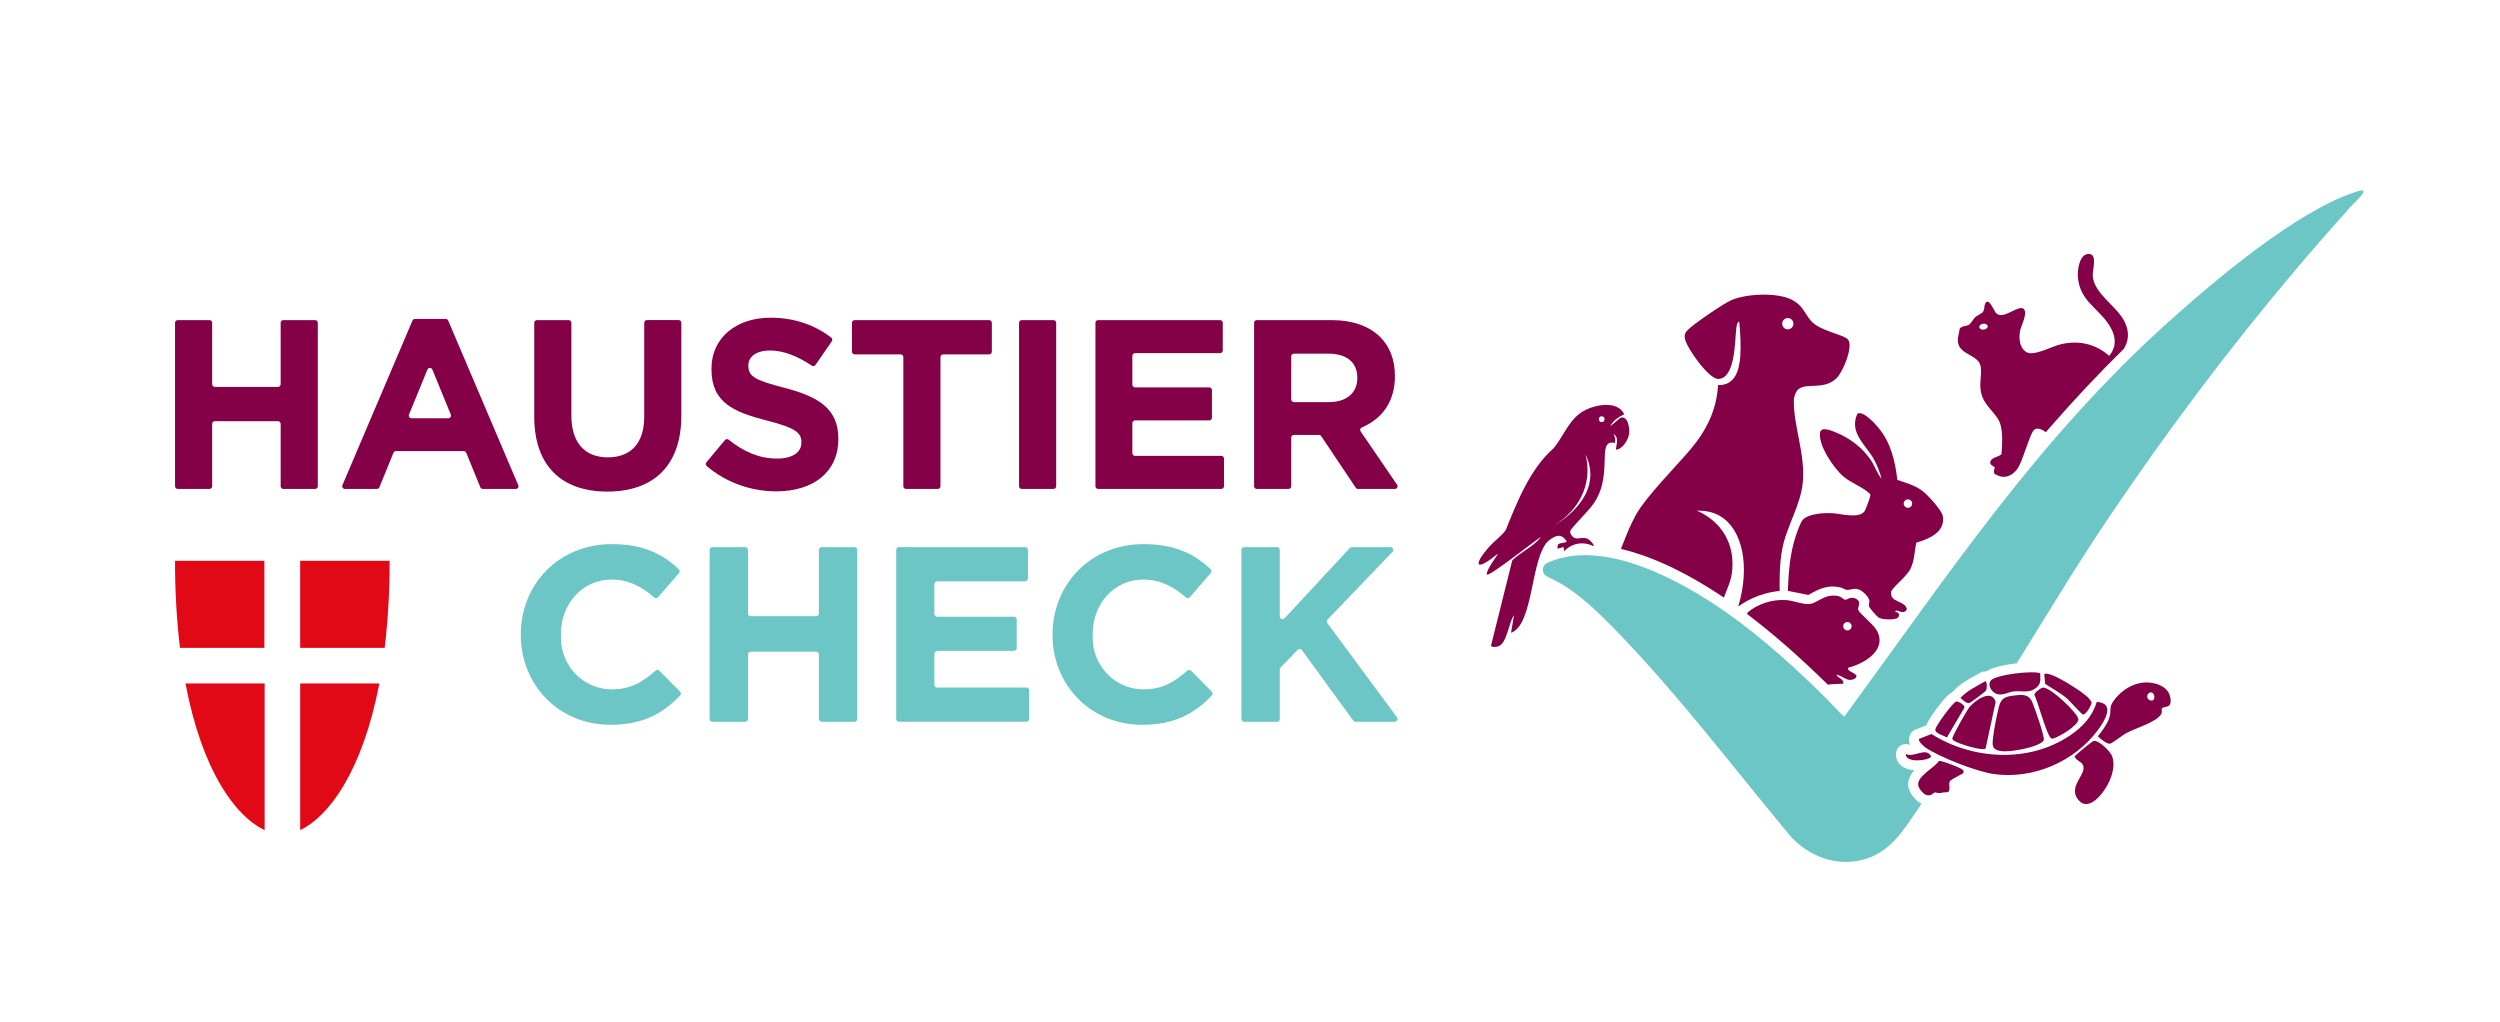
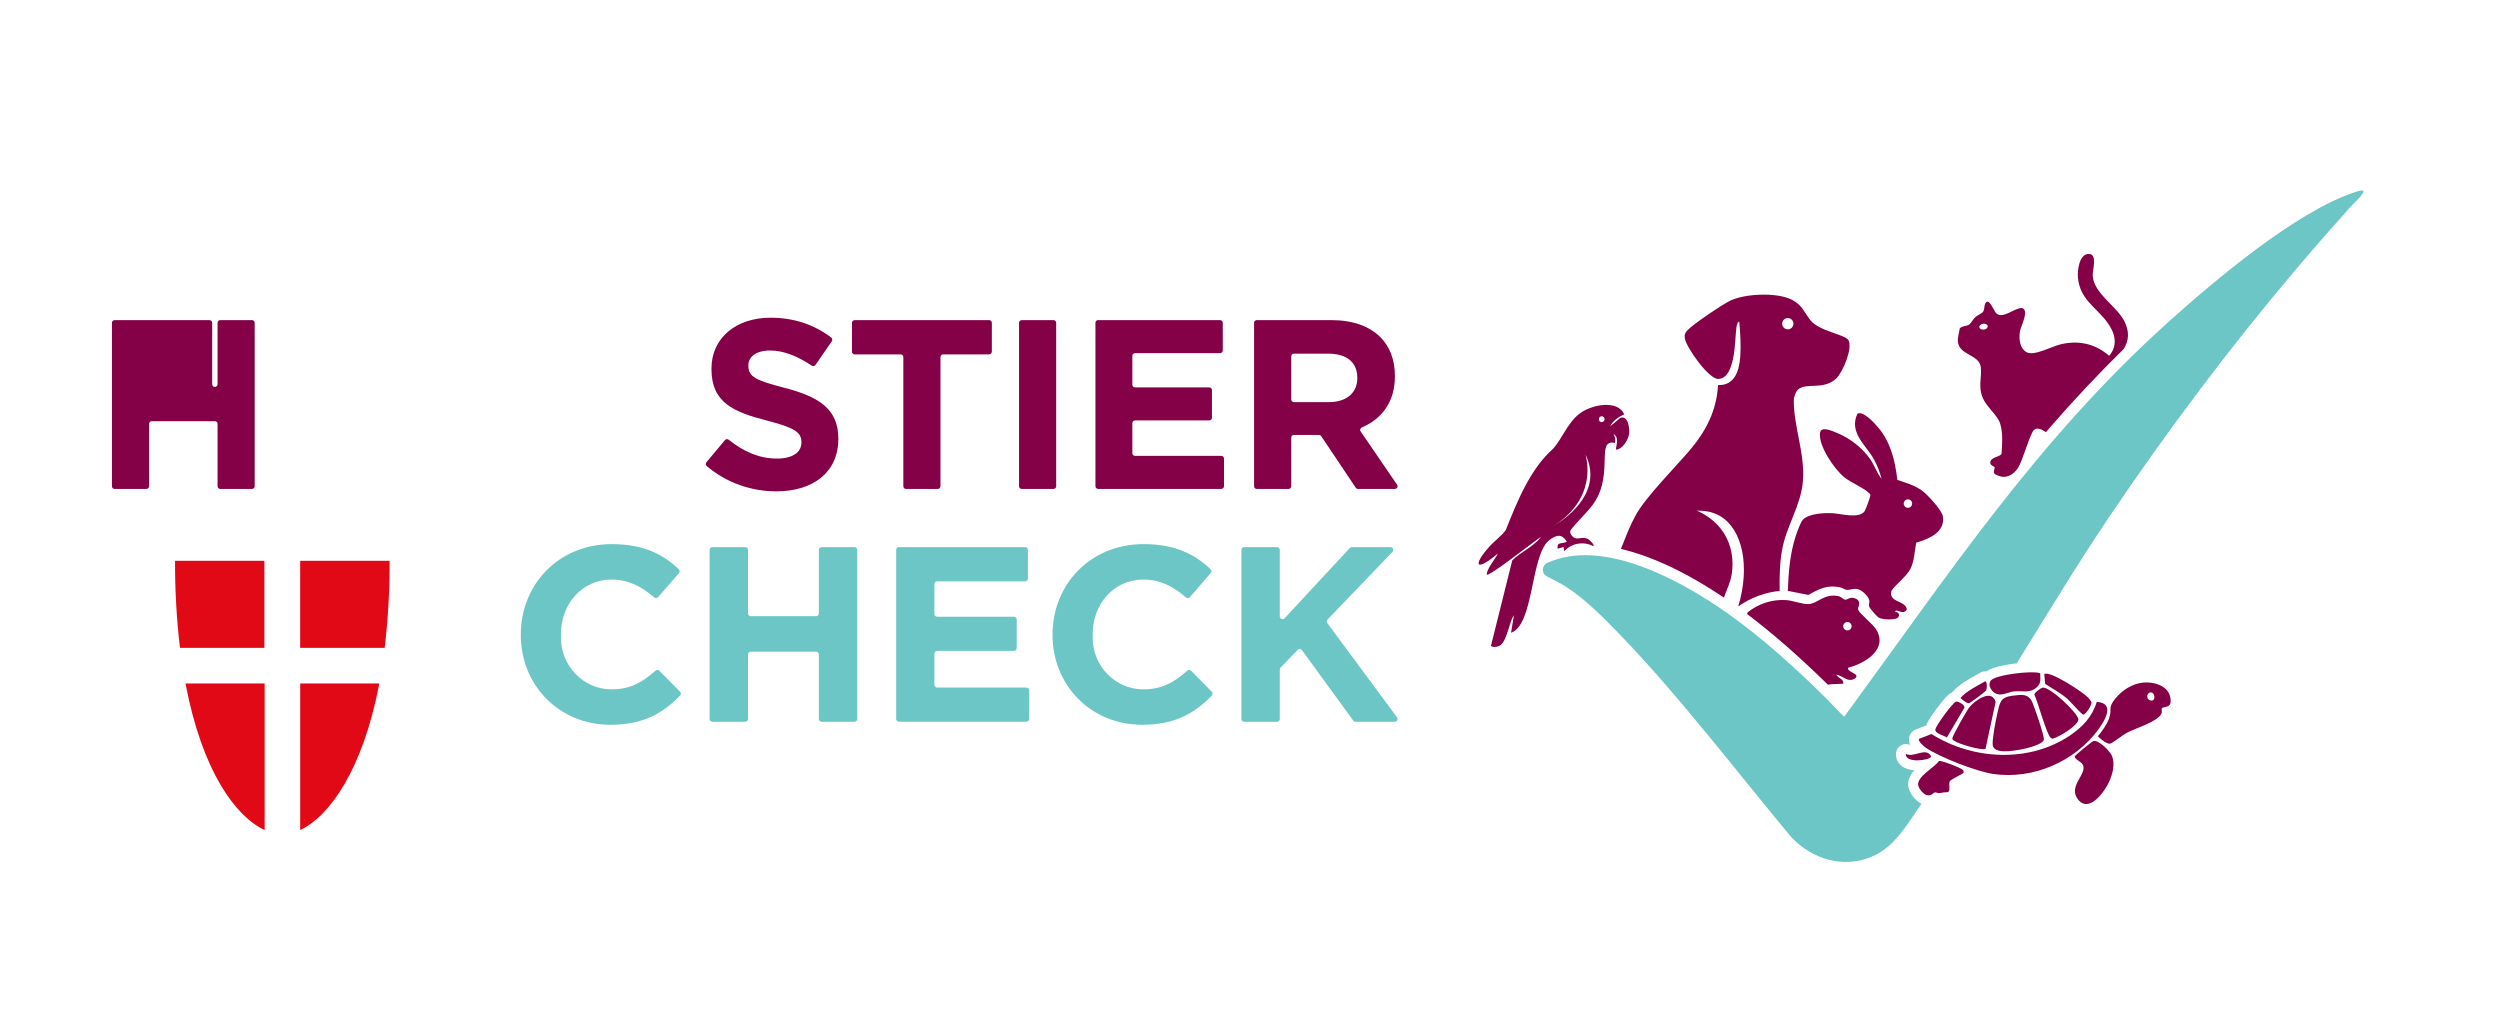
<svg xmlns="http://www.w3.org/2000/svg" viewBox="0 0 1188.16 485.94">
  <defs>
    <style>.pink{fill:#840047;}.teal{fill:#6cc6c6;}.red{fill:#e20917;}</style>
  </defs>
  <path class="red" d="M182.83,307.9c1.61-13.73,2.4-27.55,2.34-41.38h-42.51v41.38h40.17ZM88.16,324.82c7.9,41.8,23.87,63.28,37.62,69.68v-69.68h-37.62ZM125.66,266.52h-42.47c-.06,13.83.73,27.65,2.34,41.38h40.12v-41.38ZM142.67,394.5c13.63-6.39,29.63-28.05,37.62-69.68h-37.62v69.68Z" />
  <path class="pink" d="M923.37,245.33c-.45-2.83-7.41-10.4-9.93-12.18-3.74-2.63-7.47-3.63-11.72-5.07-.99-8.9-3.07-17.66-8.89-24.69-1.63-1.97-7.45-8.48-10.08-6.74-4.17,9.09,4.19,14.83,7.95,21.83,1.54,2.87,2.75,5.98,3.58,9.12-2.24-2.7-3.31-6.28-5.36-9.26-3.77-5.47-9.62-10.01-15.76-12.54-2.07-.85-7.74-3.58-8.17-.04-.76,6.16,6.67,16.98,11.32,20.87,3.37,2.82,9.03,4.95,11.71,7.48.46.43.91.51.9,1.31-.01.77-2.27,6.98-2.85,7.7-2.83,3.48-11.09,1.01-15.06.79-3.88-.21-11.32.08-14.17,3.1-1.14,1.21-2.76,5.89-3.36,7.68-2.82,8.5-3.42,17.23-3.8,26.12l9.79,1.94c5.2-2.96,9.07-4.9,15.15-3.6,1.09.23,2.19,1.13,3.13,1.19,1.54.1,2.96-.8,5.15-.35,2.01.42,5.26,3.46,5.54,5.53.14,1.04-.47,1.77-.05,2.84.35.9,3.59,4.6,4.48,5.16,1.59,1,7.87,1.26,9.11.03,1.11-1.11.52-2.78-1.2-2.65,0-1.74,2.25.23,3.8.01.73-.1,1.71-.76,1.64-1.61-1.11-4.02-8.24-2.92-7.41-8.02.33-2.01,7.34-7.13,9.18-10.99,1.98-4.15,1.85-8.11,2.73-12.38,5.9-1.73,13.88-4.9,12.65-12.59ZM906.77,241.35c-1.11,0-2.01-.9-2.01-2.01s.9-2.01,2.01-2.01,2.01.9,2.01,2.01-.9,2.01-2.01,2.01Z" />
  <path class="pink" d="M708.61,307.04s.6.28.66.3c.38.15.76.15,1.16.13,1.31-.07,2.52-.49,3.38-1.48.74-.85,1.24-1.89,1.67-2.91.52-1.23.93-2.49,1.33-3.76.4-1.25.77-2.51,1.21-3.75.35-.99.73-2,1.32-2.88.06-.09.12-.18.19-.27l-1.39,8.3c10.82-3.67,9.25-36.02,17.8-43.71,3.31-2.62,6.14-3.79,8.71.4-1.93,1.31-4.91-.27-4.35,3.37l2.76-.79.4,1.98c3.5-3.91,9.22-4.81,13.85-2.37.67-.71-2.05-3.17-2.66-3.47-2.43-1.18-4.46.31-6.27-.45-1.12-.47-2.34-2.02-2.08-3.3.26-1.25,7.72-8.72,9.18-10.62,12.79-14.51,2.17-33.47,12.06-31.25.11-.54.23-1.46-.03-2.55-.17-.76-.47-1.35-.71-1.75,2.89,1.84,1.32,4.81,1.19,7.51,3.2-.2,5.96-4.78,6.28-7.75.29-2.59-.61-8.72-4.2-7.36l-4.86,4.04c1.43-2.79,3.93-4.48,6.73-5.74-2.97-6.51-13.17-4.72-18.35-2.11-7.92,3.95-10.04,12.09-15.31,18.32-11.06,9.7-17.28,25.39-22.61,38.71-1.44,2.34-5.63,5.47-7.66,7.77-8.23,9.18-6.79,12.41,3.76,3.57.37.41-5.16,7.02-5.16,9.68-.69,2.96,25.52-18.1,25.74-17.59-3.66,4.69-9.45,6.94-13.63,11.09,0,0-10.15,40.7-10.15,40.7ZM755.84,225.14c.28,15.22-17.11,24.56-17.9,24.96,2.11-1.19,13.15-7.7,15.92-20.74,1.17-5.51.46-10.26-.29-13.26,1.79,3.66,2.23,6.82,2.27,9.04ZM761.24,200.61c-1.8.03-1.8-2.8,0-2.77,1.8-.03,1.8,2.8,0,2.77Z" />
  <path class="pink" d="M819.31,284c1.29-3.73,3.13-7.12,3.74-11.27.95-6.45,0-13.12-3.39-18.76-4.15-6.89-10.37-10.05-13.2-11.26,5.49-.15,9.07,1.37,11.22,2.66,10.37,6.26,14.22,23.6,8.45,42.85,2.28-1.63,5.54-3.6,9.76-5.13,3.83-1.39,7.28-1.99,9.91-2.25-.09-6.58,0-13.19,1.19-19.68,2.04-11.2,8.93-20.94,9.85-32.36,1.08-13.4-4.39-25.93-4.31-38.36.01-1.67.81-4.23,2.08-5.35,3.89-3.42,12,.49,18.08-5.2,3.09-2.89,8.01-14.54,5.78-18.27-1.56-2.62-13.84-4.19-17.99-9.36-3.09-3.85-3.84-7.23-8.9-9.81-7.03-3.58-21.87-2.93-29,.32-3.69,1.68-17.79,11.25-20.47,14.07-1.29,1.36-1.69,2.29-1.32,4.21.81,4.25,11.37,19.31,15.93,19.06,8.22-.46,7.75-18.7,8.49-24.16.13-.95.34-2.76,1.38-3.17.51,5.25.86,11.29.5,16.57-.46,6.7-2.55,13.96-10.57,13.66-.65,11.97-5.64,21.75-13.2,30.7-6.74,7.98-21.13,22.39-25.93,31.16-2.5,4.57-4.39,9.4-4.39,9.4-.76,1.96-1.55,3.89-2.31,5.82-.1.26-.2.52-.3.78,12.54,2.99,28.82,9.63,48.91,23.15ZM849.68,151.16c1.48,0,2.68,1.2,2.68,2.68s-1.2,2.68-2.68,2.68-2.68-1.2-2.68-2.68,1.2-2.68,2.68-2.68Z" />
  <path class="teal" d="M1118.75,91.49c-27.6,9.2-66.24,41.79-88.18,61.52-62.35,56.08-104.1,119.46-153.02,186.17l-1.04,1.42-.58-.5c-1.91-1.66-5.7-5.89-7.55-7.73-14.44-14.38-30.73-29.15-47.37-40.91-21.71-15.32-59.05-36.11-85.66-23.92-.01,0-.03.01-.04.02-2.62,1.2-2.78,4.89-.26,6.28,2.86,1.58,5.94,2.94,8.69,4.68,9.03,5.7,17.88,14.52,25.3,22.2,29.35,30.37,55.17,64.62,82.2,97.03.06.07.12.14.19.21,9.81,10.35,24.5,14.86,37.98,9.27,11.24-4.66,17.1-15.7,23.82-25.26-3.02-1.45-5.67-5.02-6.2-7.77-.62-3.21.78-5.9,2.77-8.15-3.15-.23-5.52-1.23-7.05-2.97-1.3-1.48-1.87-3.38-1.61-5.37.2-1.54,1.15-2.88,2.53-3.59.68-.35,1.42-.52,2.16-.52.68,0,1.37.15,2,.45-.22-.48-.39-.97-.48-1.48-.27-1.46.03-2.91.84-4.1.54-.78,1.29-1.37,2.17-1.72l5.09-1.98c.47-1.26,1.68-3.55,5.01-8.06,4.37-5.91,6.17-7.19,7.35-7.63.14-.2.29-.4.46-.58,3.1-3.35,6.78-5.39,10.35-7.37.84-.46,1.67-.93,2.49-1.41.72-.42,1.55-.64,2.38-.64.08,0,.17,0,.25,0,.07,0,.15,0,.22.02,1.54-1.05,4.16-2.12,9.09-3.05,1.73-.33,3.58-.59,5.42-.8,14.45-23.21,28.51-46.68,43.82-69.38.21-.31.42-.63.63-.94,27.06-40.07,56.09-78.82,87.29-115.76,8.14-9.64,16.42-19.15,24.86-28.53,1.85-2.98,14.97-13.32,3.67-9.14Z" />
  <path class="pink" d="M912.07,351.15l5.9-2.3c19.42,12.32,46.29,13.83,65.74.75,6-4.04,10.69-8.96,12.8-16.02,8.95.58,3.81,8.93.69,13.19-11.17,15.21-30.97,23.8-49.81,21.08-7.97-1.15-25.48-7.96-32.14-12.48-.84-.57-3.89-3.19-3.18-4.21ZM1005.39,331.94c-3.82,4.63-1.44,4.87-3.01,9.46-.98,2.85-3.42,6.22-5.36,8.53,1.14,1.13,4.41,3.88,5.85,3.51,1.23-.31,5.81-3.99,7.55-4.96,4.25-2.36,14.66-5.26,16.76-9.18.63-1.18-.05-2.19.24-2.58,1.04-1.41,5.4.49,3.92-5.77-1.25-5.28-8.18-7.04-12.86-6.54-5.14.54-9.87,3.63-13.1,7.53ZM1021.47,332.67c-1.48-.75-1.16-3.18.34-3.55,2.67-.67,3.04,5.25-.34,3.55ZM949.24,339.13c-.74,3.18-2.36,11.69-2.2,14.64.27,4.98,10,3.02,13.5,2.41,2.32-.41,10.19-2.26,10.81-4.56.42-1.57-4.49-15.73-5.54-18.02-1.88-4.08-5.16-3.47-9.24-2.97-5.94.72-6.09,3.16-7.33,8.5ZM985.99,359.58c.45,1.63,3,2.31,3.83,3.75,2.5,4.34-6.97,10.03-2.43,16.34,5.25,7.3,12.99-3.49,15.12-8.4,1.59-3.67,2.72-7.99,1.31-11.86-.83-2.27-6.38-7.85-8.87-7.23-.71.18-8.87,6.84-8.97,7.41ZM948.46,333.6c-1.91-6.46-9.85-.65-12.41,2.42-1.19,1.42-8.18,13.74-8.16,14.89-.05.63.36.81.78,1.12,1.92,1.44,13.21,4.88,14.98,3.81l4.81-22.24ZM966.87,330.16c1.57,3.2,5.86,19.09,7.79,20.54.28.21.5.42.88.34,2.76-.49,12.5-6.48,12.23-9.19-.3-3.06-13.48-15.45-16.87-15.06-.89.1-4.03,2.33-4.04,3.38ZM932.95,365.98c-.61-.92-10.18-4.62-11.44-4.32-2.08,3.21-10.67,7.36-9.84,11.65.3,1.55,2.5,4.26,4.1,4.59,2.38.5,2.79-1.1,3.81-1.27.9-.15,1.03.7,3.87.02.73-.17,1.59,0,2.21-.19,1.62-.51.22-3.84,1.04-5.2.55-.92,6.13-3.41,6.42-3.9.22-.39.09-1.02-.16-1.4ZM946.09,323.51c-1.74,2.42.92,6.11,3.67,6.5,2.54.37,4.96-1.12,7.2-1.39,4.07-.49,7.51,1.12,11.01-1.95,2.24-1.97,1.67-3.98,1.67-6.72-3.82-1.38-21.53.76-23.55,3.55ZM971.56,320.43l.43,4.57c3.46,2.34,7.15,4.23,10.36,6.95,1.38,1.17,7.02,7.67,7.69,7.67,1.37,0,4.23-4.71,3.98-5.94-.05-.24-1.2-1.72-1.51-2.06-2.35-2.56-18.54-13.21-20.94-11.2ZM919.8,346.68c-.29,1.96,4.12,2.81,5.46,3.85l8.33-14.14c.4-1.37-2.99-3.19-3.92-2.95-1.55.4-9.59,11.37-9.87,13.24ZM931.74,331.7c.94.84,3.04,2.85,4.28,2.41.65-.23,7.71-5.48,7.94-6.02.39-.92.55-4.24-.47-4.3-4.07,2.38-8.49,4.37-11.75,7.9ZM917.81,359.51c-2.41-4.77-8.22.84-11.99-1.19-.6,4.59,11.55,3.15,11.99,1.19Z" />
  <path class="pink" d="M868.74,325.43c.76-.12,1.51-.26,2.17-.29,1.71-.06,3.42-.12,5.14-.19.32-2.33-2.49-2.6-3.36-4.31,3.34.49,5.52,4.08,9.12,1.68,2.38-2.31-4.66-2.96-3.34-5.01,7.96-1.99,19.08-8.87,13.14-18.23-1.79-2.82-7.61-7.19-8.5-9.29-.44-1.03,2.06-3.93-1.31-5.36-2.45-1.04-4.03.77-4.94.61-.66-.11-1.86-1.46-3.08-1.71-6.96-1.46-9.88,3.63-14.28,3.77-3.09.1-7.26-1.67-10.62-1.9-6.57-.44-13.29,1.72-18.37,5.9,0,.26-.08.49-.17.73,11.98,9.02,24.64,20.08,38.41,33.58ZM878.01,295.62c1.11,0,2,.9,2,2s-.9,2-2,2-2-.9-2-2,.9-2,2-2Z" />
  <path class="pink" d="M941.42,174.62c.44,4.31-.95,8.1.28,12.66,1.63,6.09,7.55,9.37,8.99,14.32,1.28,4.4.89,9.57.57,14.09-.57,1.45-5.31,1.48-5.37,4.2-.03,1.38,1.76,1.6,2.07,2.2.26.49-.77,1.79-.14,2.91.37.66,2.98,1.52,3.81,1.6,3.19.3,5.91-1.75,7.53-4.35,2.26-3.63,5.65-16.15,7.49-17.89,1.53-1.45,3.9-.19,5.7,1.02.68-.79,1.35-1.58,2.03-2.36,11.17-12.84,22.82-25.27,34.97-37.19,2.33-3.81,2.93-8.1.16-13.39-3.7-7.07-14.31-12.89-14.91-21.32-.2-2.87,2.4-10.23-1.73-10.43-4.71-.23-5.65,7.97-5.3,11.37,1.08,10.28,8.22,13.62,13.61,20.68,3.86,5.06,5.77,10.98,1.25,16.38-6.67-5.8-14.48-7.49-23.06-5.49-4.11.96-12.63,5.7-16.13,3.8-3.52-1.92-3.8-6.7-3.18-10.21.41-2.33,4.55-9.76.94-10.82-3.71-.16-8.94,5.41-12.23,2.53-1.06-.92-3.81-8.59-5.4-4.29-.42,1.15-.15,2.42-.89,3.53-.57.86-2.67,1.62-3.67,2.52-.85.76-2.19,3.1-2.92,3.59-1.06.71-3.52.57-4.5,1.88-.27,2.1-1.1,4.2-.85,6.34.74,6.48,10.25,5.9,10.88,12.12ZM942.5,153.86c1.09-.15,2.07.35,2.18,1.12.11.77-.69,1.52-1.79,1.67-1.09.15-2.07-.35-2.18-1.12-.11-.77.69-1.52,1.79-1.67Z" />
-   <path class="pink" d="M84.47,152.14h15.09c.71,0,1.28.57,1.28,1.28v29.19c0,.71.57,1.28,1.28,1.28h29.99c.71,0,1.28-.57,1.28-1.28v-29.19c0-.71.57-1.28,1.28-1.28h15.09c.71,0,1.28.57,1.28,1.28v77.68c0,.71-.57,1.28-1.28,1.28h-15.09c-.71,0-1.28-.57-1.28-1.28v-29.65c0-.71-.57-1.28-1.28-1.28h-29.99c-.71,0-1.28.57-1.28,1.28v29.65c0,.71-.57,1.28-1.28,1.28h-15.09c-.71,0-1.28-.57-1.28-1.28v-77.68c0-.71.57-1.28,1.28-1.28Z" />
-   <path class="pink" d="M197.25,151.57h14.58c.51,0,.98.31,1.18.78l33.3,78.25c.36.84-.26,1.78-1.18,1.78h-15.66c-.52,0-.99-.31-1.19-.8l-6.69-16.4c-.2-.48-.66-.8-1.19-.8h-32.21c-.52,0-.99.31-1.19.8l-6.69,16.4c-.2.48-.66.8-1.19.8h-15.2c-.92,0-1.54-.94-1.18-1.78l33.3-78.25c.2-.47.66-.78,1.18-.78ZM214.25,197.03l-8.75-21.36c-.43-1.06-1.93-1.06-2.37,0l-8.75,21.36c-.34.84.27,1.77,1.18,1.77h17.51c.91,0,1.53-.92,1.18-1.77Z" />
-   <path class="pink" d="M253.91,197.99v-44.57c0-.71.57-1.28,1.28-1.28h15.09c.71,0,1.28.57,1.28,1.28v44.11c0,13.07,6.53,19.83,17.31,19.83s17.31-6.53,17.31-19.26v-44.69c0-.71.57-1.28,1.28-1.28h15.09c.71,0,1.28.57,1.28,1.28v44c0,24.3-13.64,36.22-35.19,36.22s-34.73-12.04-34.73-35.65Z" />
+   <path class="pink" d="M84.47,152.14h15.09c.71,0,1.28.57,1.28,1.28v29.19c0,.71.57,1.28,1.28,1.28c.71,0,1.28-.57,1.28-1.28v-29.19c0-.71.57-1.28,1.28-1.28h15.09c.71,0,1.28.57,1.28,1.28v77.68c0,.71-.57,1.28-1.28,1.28h-15.09c-.71,0-1.28-.57-1.28-1.28v-29.65c0-.71-.57-1.28-1.28-1.28h-29.99c-.71,0-1.28.57-1.28,1.28v29.65c0,.71-.57,1.28-1.28,1.28h-15.09c-.71,0-1.28-.57-1.28-1.28v-77.68c0-.71.57-1.28,1.28-1.28Z" />
  <path class="pink" d="M335.72,219.72l8.82-10.56c.45-.54,1.24-.61,1.78-.17,6.93,5.5,14.22,8.95,22.98,8.95,7.22,0,11.58-2.87,11.58-7.57v-.23c0-4.47-2.75-6.76-16.16-10.2-16.16-4.13-26.59-8.6-26.59-24.53v-.23c0-14.56,11.69-24.19,28.08-24.19,11.24,0,20.89,3.39,28.85,9.45.54.41.65,1.19.27,1.75l-7.76,11.25c-.4.58-1.19.72-1.77.33-6.75-4.5-13.38-7.19-19.81-7.19-6.76,0-10.32,3.1-10.32,6.99v.23c0,5.27,3.44,6.99,17.31,10.55,16.28,4.24,25.45,10.09,25.45,24.07v.23c0,15.93-12.15,24.87-29.46,24.87-11.75,0-23.61-3.97-33.09-12.01-.53-.45-.59-1.26-.14-1.8Z" />
  <path class="pink" d="M428.05,168.42h-21.86c-.71,0-1.28-.57-1.28-1.28v-13.72c0-.71.57-1.28,1.28-1.28h63.92c.71,0,1.28.57,1.28,1.28v13.72c0,.71-.57,1.28-1.28,1.28h-21.86c-.71,0-1.28.57-1.28,1.28v61.4c0,.71-.57,1.28-1.28,1.28h-15.09c-.71,0-1.28-.57-1.28-1.28v-61.4c0-.71-.57-1.28-1.28-1.28Z" />
  <path class="pink" d="M485.6,152.14h15.09c.71,0,1.28.57,1.28,1.28v77.68c0,.71-.57,1.28-1.28,1.28h-15.09c-.71,0-1.28-.57-1.28-1.28v-77.68c0-.71.57-1.28,1.28-1.28Z" />
  <path class="pink" d="M521.9,152.14h57.96c.71,0,1.28.57,1.28,1.28v13.14c0,.71-.57,1.28-1.28,1.28h-40.42c-.71,0-1.28.57-1.28,1.28v13.72c0,.71.57,1.28,1.28,1.28h35.27c.71,0,1.28.57,1.28,1.28v13.14c0,.71-.57,1.28-1.28,1.28h-35.27c-.71,0-1.28.57-1.28,1.28v14.29c0,.71.57,1.28,1.28,1.28h41c.71,0,1.28.57,1.28,1.28v13.14c0,.71-.57,1.28-1.28,1.28h-58.54c-.71,0-1.28-.57-1.28-1.28v-77.68c0-.71.57-1.28,1.28-1.28Z" />
  <path class="pink" d="M596.01,153.42c0-.71.57-1.28,1.28-1.28h35.4c10.2,0,18.11,2.87,23.38,8.14,4.47,4.47,6.88,10.77,6.88,18.34v.23c0,12.33-6.34,20.3-15.75,24.3-.74.31-.99,1.23-.54,1.89l17.33,25.34c.58.85-.03,2-1.06,2h-17.52c-.43,0-.83-.21-1.06-.57l-16.43-24.54c-.24-.35-.64-.57-1.06-.57h-11.91c-.71,0-1.28.57-1.28,1.28v23.12c0,.71-.57,1.28-1.28,1.28h-15.09c-.71,0-1.28-.57-1.28-1.28v-77.68ZM631.55,191.12c8.6,0,13.53-4.59,13.53-11.35v-.23c0-7.57-5.27-11.46-13.87-11.46h-16.26c-.71,0-1.28.57-1.28,1.28v20.48c0,.71.57,1.28,1.28,1.28h16.6Z" />
  <path class="teal" d="M247.52,301.77v-.24c0-23.6,17.79-42.93,43.28-42.93,15.04,0,24.28,4.82,31.82,11.93.51.48.54,1.29.08,1.83l-9.92,11.44c-.48.56-1.32.6-1.88.12-6.09-5.28-12.36-8.48-20.23-8.48-13.99,0-24.07,11.62-24.07,25.85v1.86c0,13.31,10.63,24.42,23.94,24.47,9.11.03,14.83-3.41,21.01-8.88.53-.47,1.33-.45,1.82.05l9.83,9.93c.51.51.52,1.34.02,1.85-8.31,8.58-17.69,13.89-33.14,13.89-24.43,0-42.57-18.86-42.57-42.69Z" />
  <path class="teal" d="M338.58,260.03h15.61c.73,0,1.32.59,1.32,1.32v30.2c0,.73.59,1.32,1.32,1.32h31.03c.73,0,1.32-.59,1.32-1.32v-30.2c0-.73.59-1.32,1.32-1.32h15.61c.73,0,1.32.59,1.32,1.32v80.36c0,.73-.59,1.32-1.32,1.32h-15.61c-.73,0-1.32-.59-1.32-1.32v-30.68c0-.73-.59-1.32-1.32-1.32h-31.03c-.73,0-1.32.59-1.32,1.32v30.68c0,.73-.59,1.32-1.32,1.32h-15.61c-.73,0-1.32-.59-1.32-1.32v-80.36c0-.73.59-1.32,1.32-1.32Z" />
  <path class="teal" d="M427.25,260.03h59.97c.73,0,1.32.59,1.32,1.32v13.6c0,.73-.59,1.32-1.32,1.32h-41.82c-.73,0-1.32.59-1.32,1.32v14.19c0,.73.59,1.32,1.32,1.32h36.49c.73,0,1.32.59,1.32,1.32v13.6c0,.73-.59,1.32-1.32,1.32h-36.49c-.73,0-1.32.59-1.32,1.32v14.78c0,.73.59,1.32,1.32,1.32h42.41c.73,0,1.32.59,1.32,1.32v13.6c0,.73-.59,1.32-1.32,1.32h-60.56c-.73,0-1.32-.59-1.32-1.32v-80.36c0-.73.59-1.32,1.32-1.32Z" />
  <path class="teal" d="M500.24,301.77v-.24c0-23.6,17.79-42.93,43.28-42.93,15.04,0,24.28,4.82,31.82,11.93.51.48.54,1.29.08,1.83l-9.92,11.44c-.48.56-1.32.6-1.88.12-6.09-5.28-12.36-8.48-20.23-8.48-13.99,0-24.07,11.62-24.07,25.85v1.86c0,13.31,10.63,24.42,23.94,24.47,9.11.03,14.83-3.41,21.01-8.88.53-.47,1.33-.45,1.82.05l9.83,9.93c.51.51.52,1.34.02,1.85-8.31,8.58-17.69,13.89-33.14,13.89-24.43,0-42.57-18.86-42.57-42.69Z" />
  <path class="teal" d="M591.3,260.03h15.61c.73,0,1.32.59,1.32,1.32v31.59c0,1.2,1.48,1.78,2.29.9l30.99-33.39c.25-.27.6-.42.97-.42h18.37c1.17,0,1.76,1.4.96,2.24l-30.87,32.17c-.45.47-.49,1.19-.11,1.7l33.11,44.78c.65.87.02,2.11-1.06,2.11h-18.64c-.42,0-.82-.2-1.07-.54l-24.41-33.52c-.48-.67-1.45-.73-2.02-.14l-8.14,8.44c-.24.25-.37.58-.37.92v23.52c0,.73-.59,1.32-1.32,1.32h-15.61c-.73,0-1.32-.59-1.32-1.32v-80.36c0-.73.59-1.32,1.32-1.32Z" />
</svg>